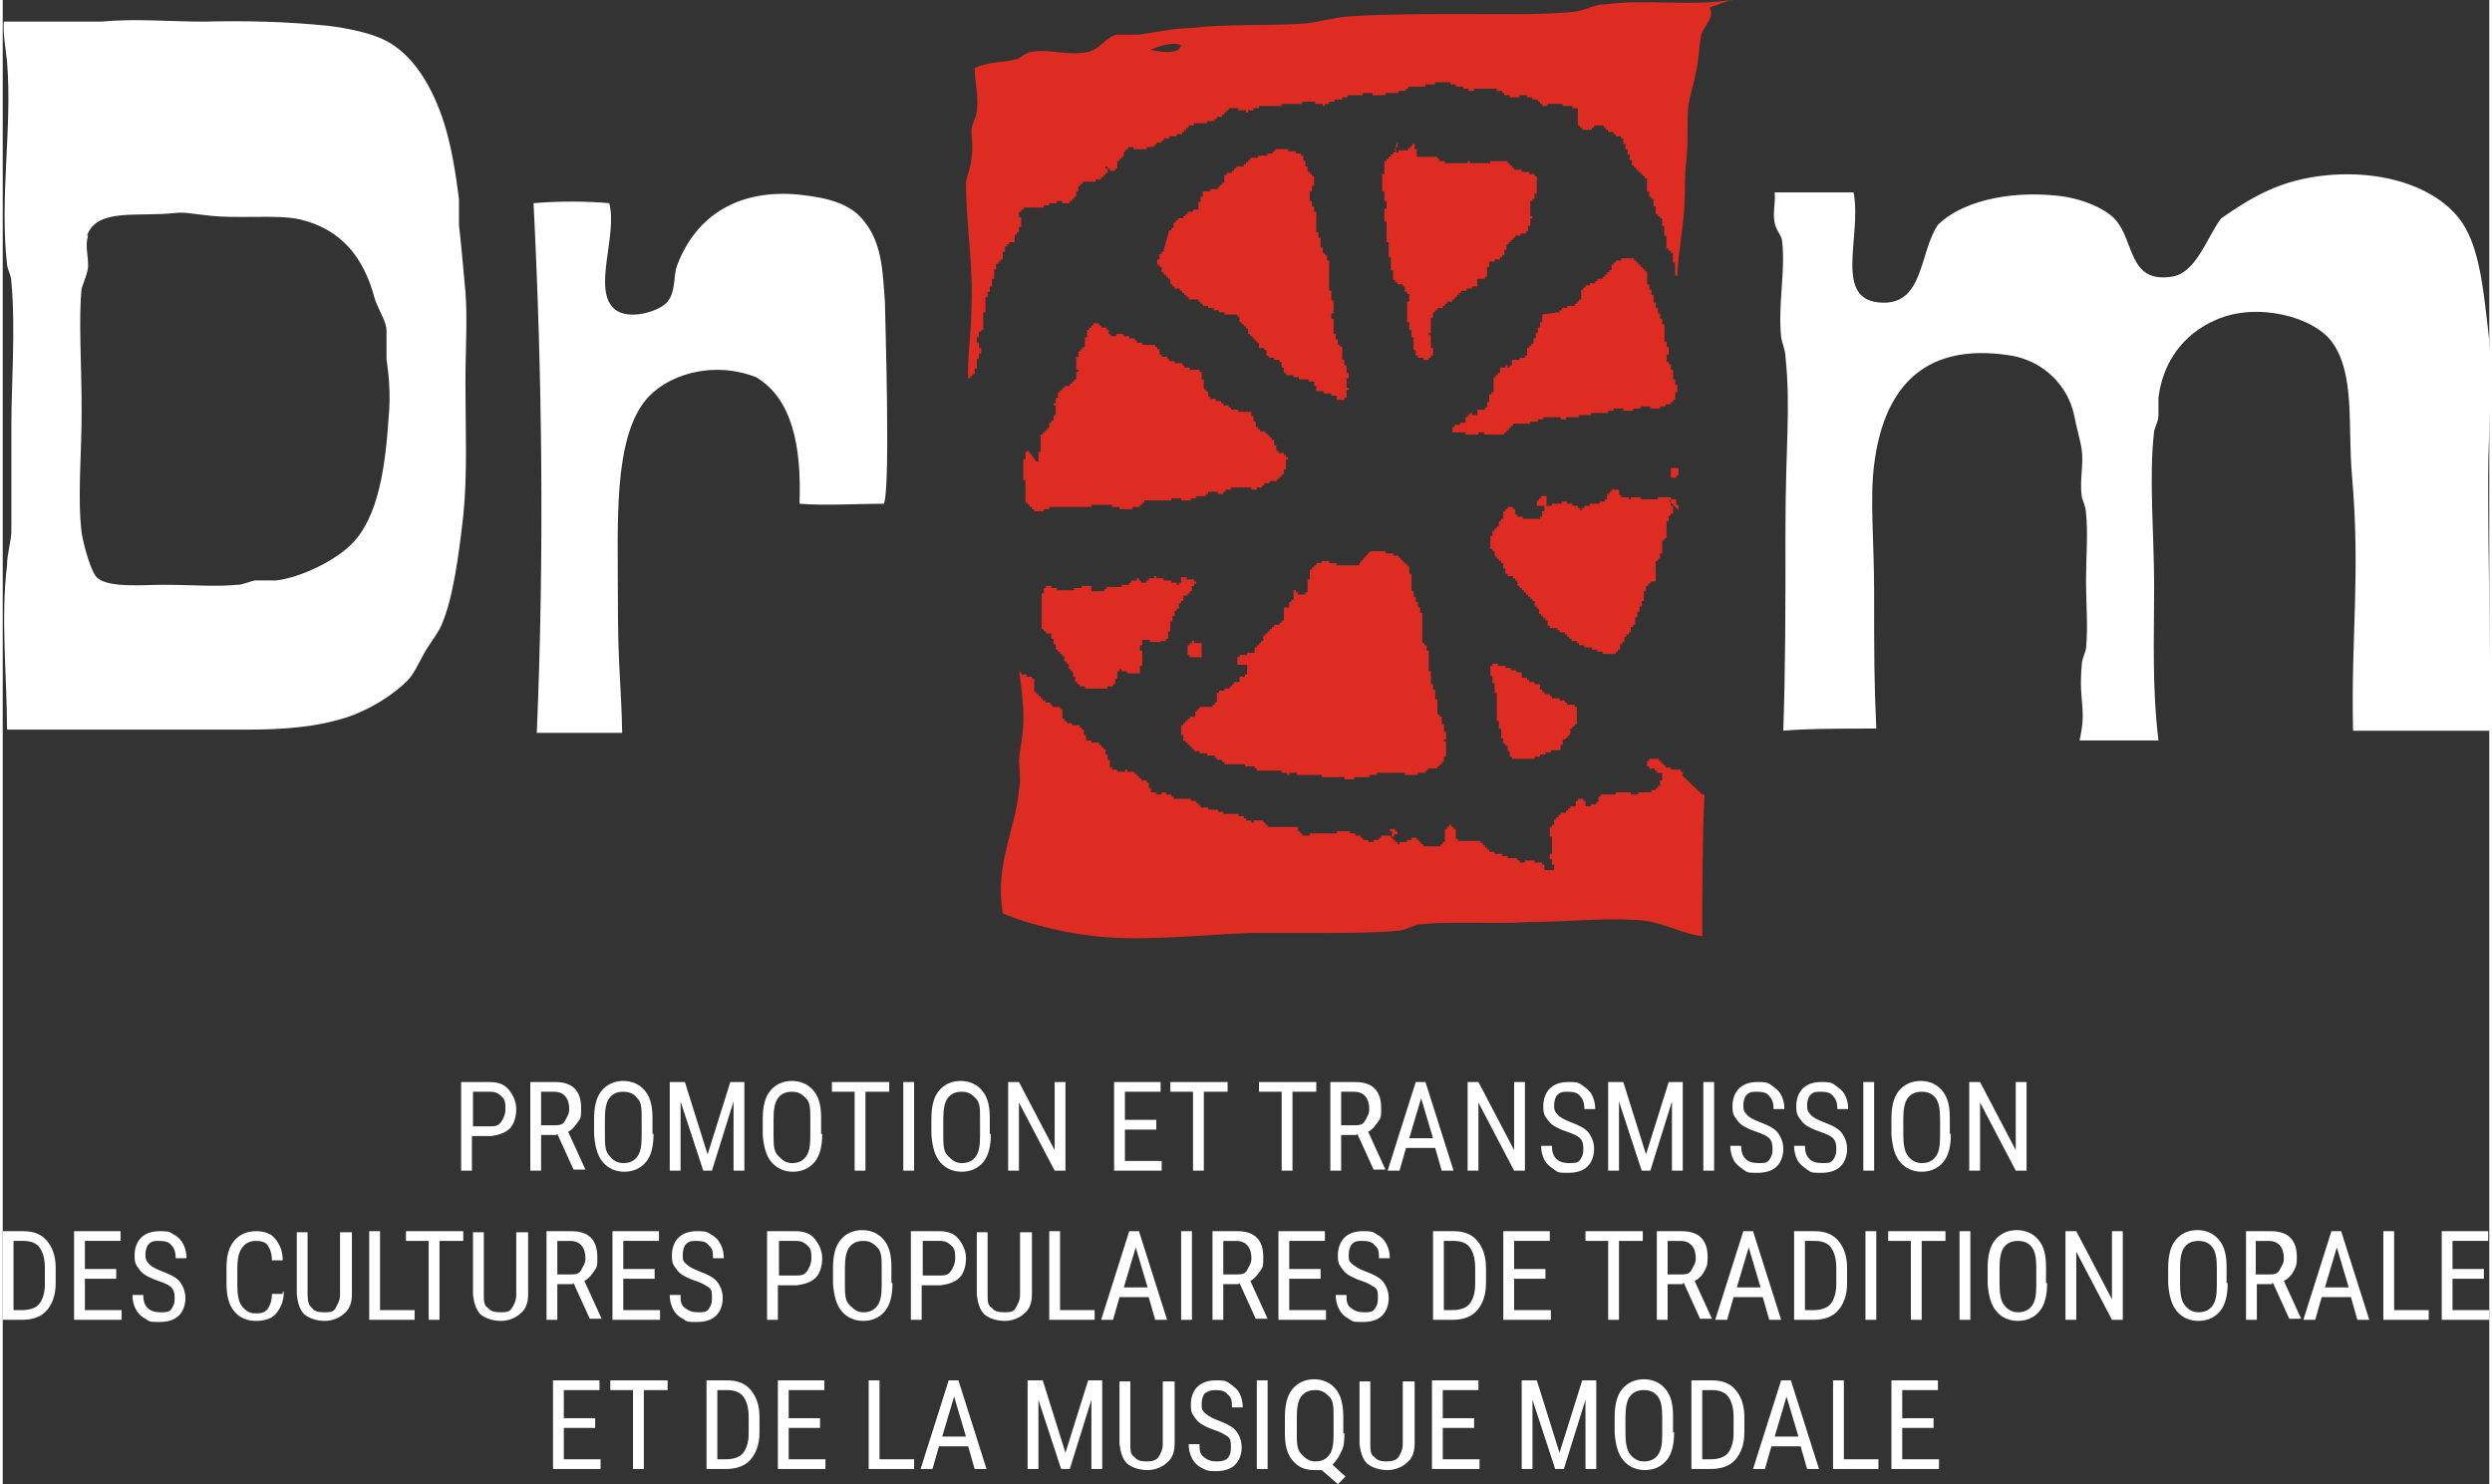
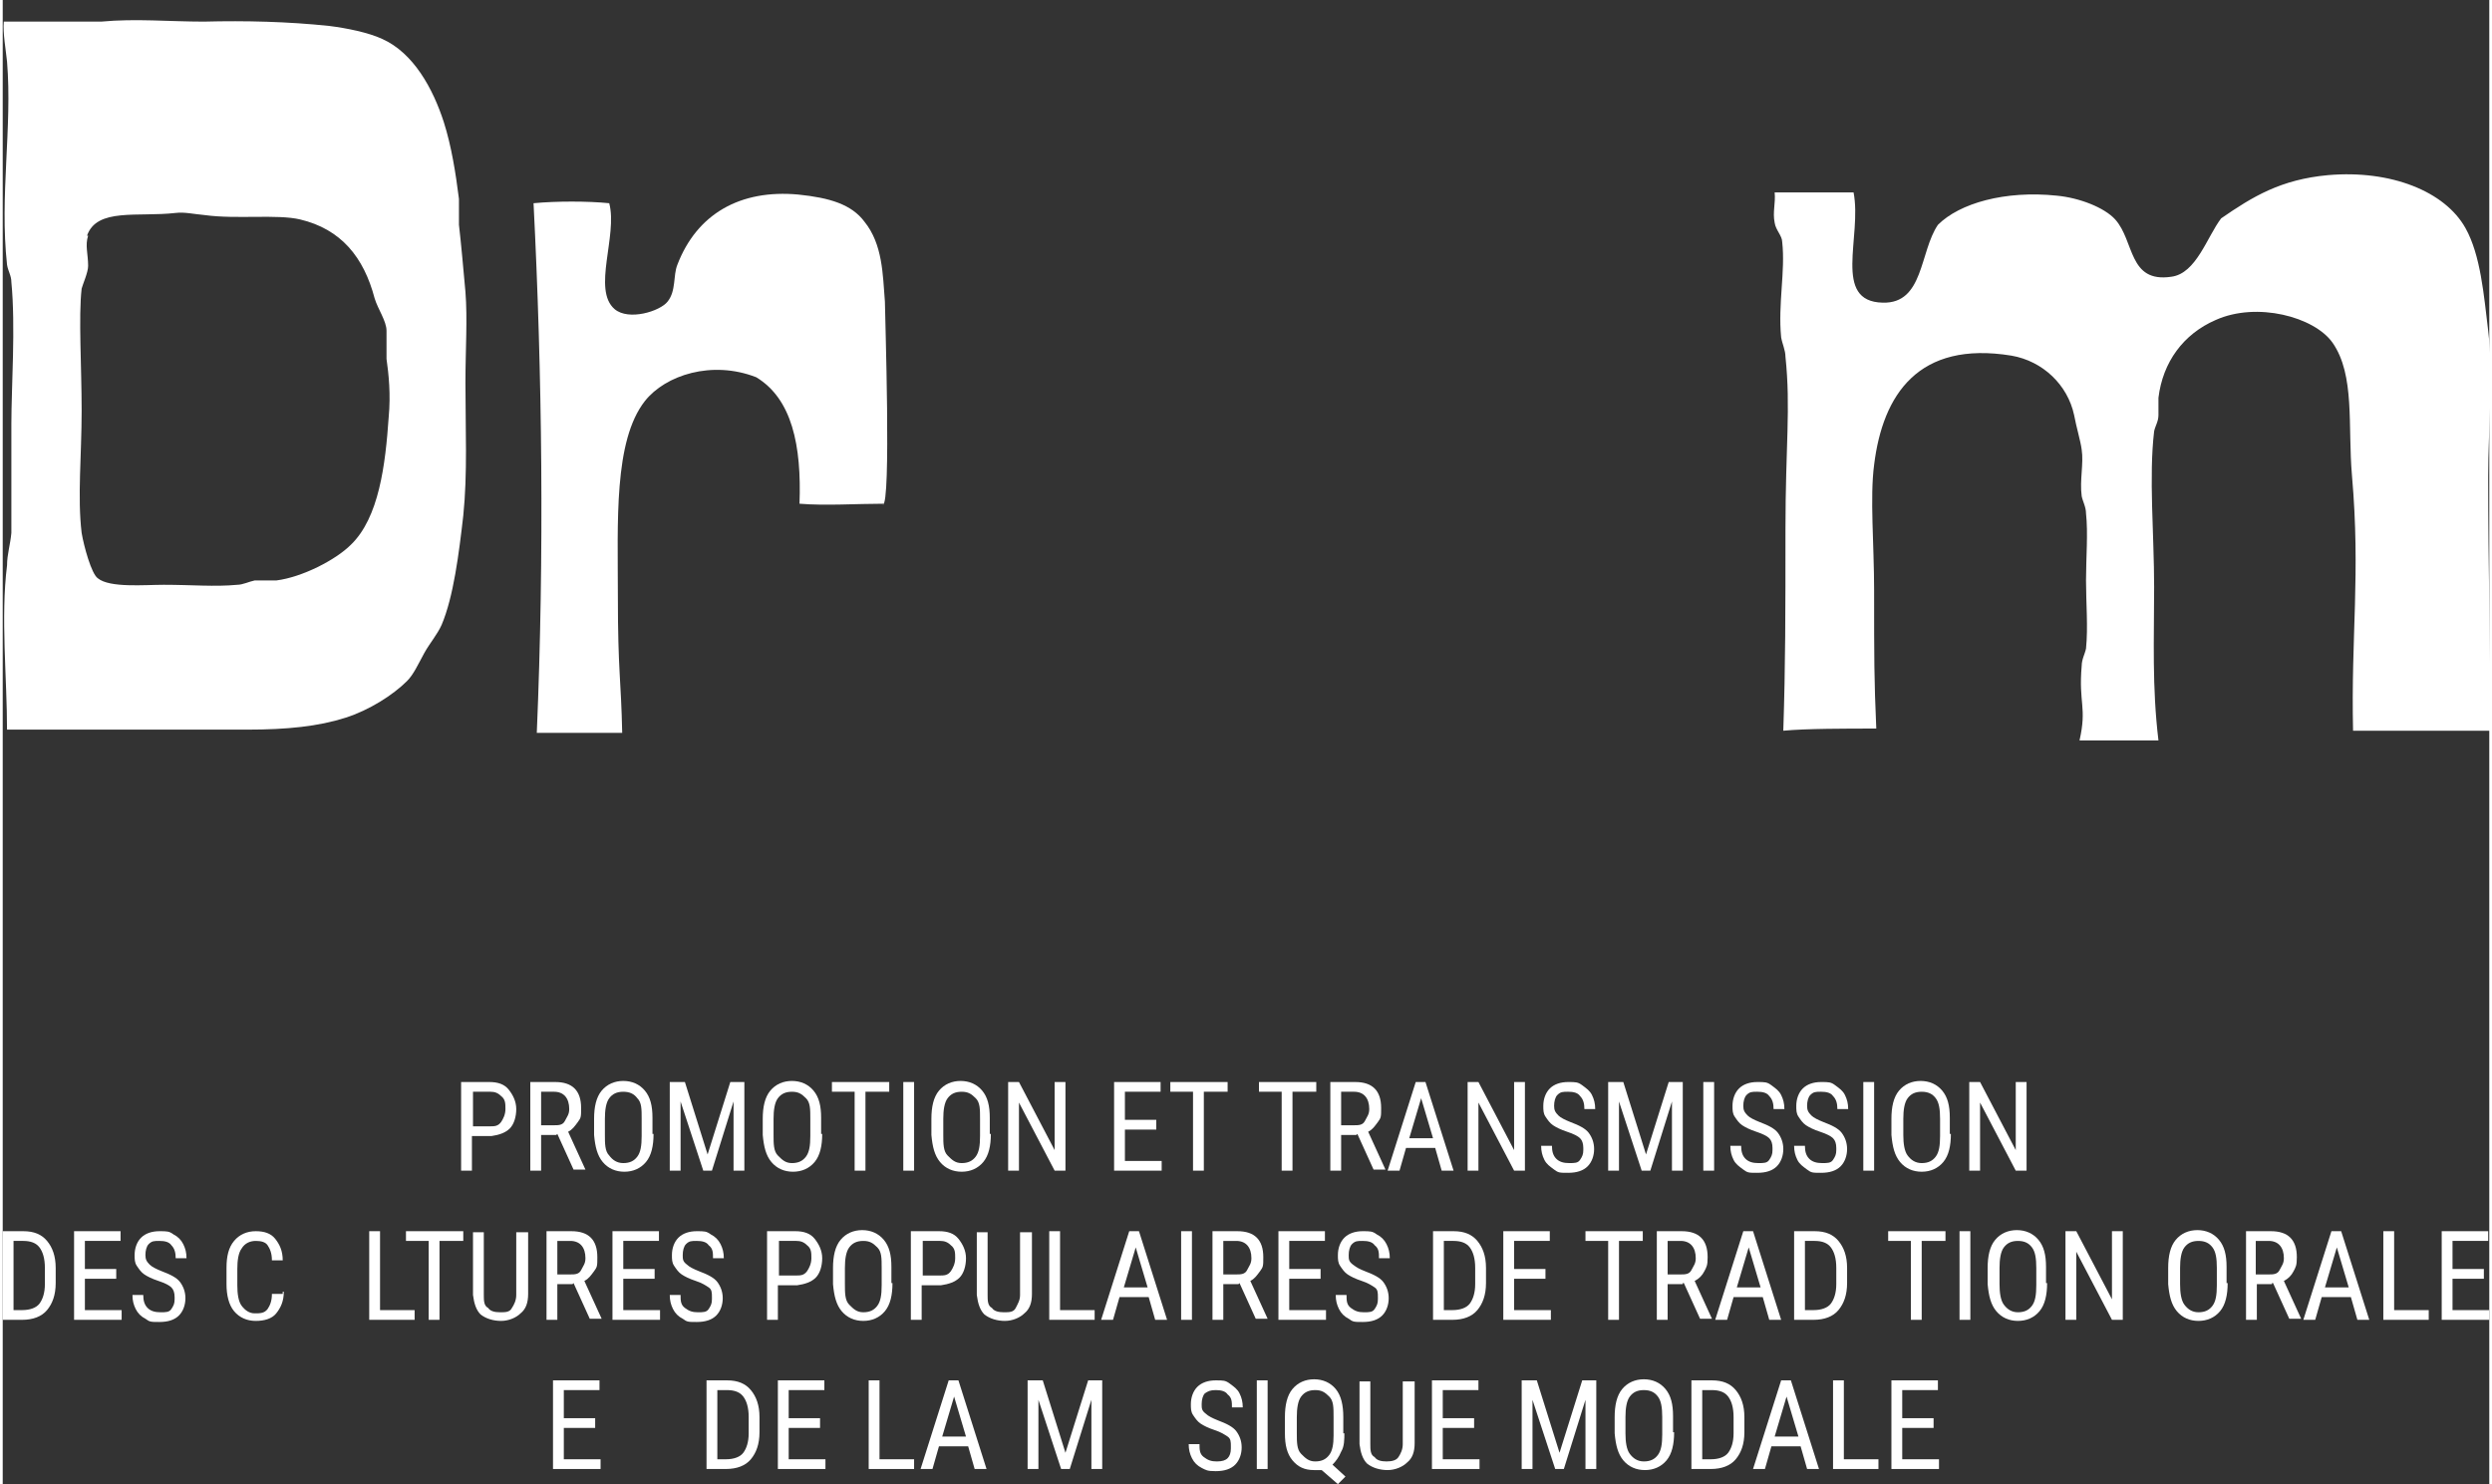
<svg xmlns="http://www.w3.org/2000/svg" id="baseline" width="230" height="137" version="1.2" viewBox="0 0 230 137.3">
  <rect x="0" y="0" width="230" height="137.3" fill="#333333" stroke="none" />
-   <path d="M142.4,29.1v.7h-.2v.5h-.2v.5h-.2v.5h-.2v.5h-.2v.2h-.2v.2h-.2v.7h-.2v.2h-.5v.2h-.7v.5h-.2v.2h-.2v-.2h-.2v.2h-.5v.5h-.2v.2h-.2v.2h-.2v1.4h-.2v.2h-.2v.7h-.2v.5h-.2v.2h-.7v.5h-.5v-.2h-.2v.2h-.2v.2h-.2v.5h-.5v.2h-.5v.2h-.2v.5h1.2v.2h1.2v-.2h.5v.2h1.9v-.2h.2v-.2h.2v-.2h.2v-.2h.2v-.2h1.6v-.2h.7v-.2h.5v-.2h1.6v.2h.5v-.2h1.2v-.2h1.1v-.2h1.6v-.2h.5v-.2h.9v.2h.9v-.2h.7v-.2h.9v.2h.9v-.2h.5v-.2h.5v-.2h.2v-.2h.2v-.7h.2v-.7h-.2v-.5h-.2v-.9h-.2v-.5h-.2v-.2h-.2v-.7h.2v-.7h-.2v-.5h-.2v-1.6h-.2v-.5h-.2v-.5h-.2v-.5h-.2v-.5h-.2v-.7h-.2v-.5h-.2v-.5h-.2v-1.2h-.2v-.2h-.2v-.2h-.2v-.2h-.2v-.2h-.2v-.2h-.2v-.2h-1.2v.2h-.5v.2h-.2v.2h-.2v.5h-.2v.2h-.2v.2h-.2v.2h-.2v.2h-.5v.2h-.2v.2h-.5v.2h-.4v.2h-.2v.2h-.2v.9h-.2v.2h-.2v.2h-.2v.2h-.7v.2h-.5v.2h-.2v.2h-.2l-1.4.2ZM125.5,52.1v.2h-2.1v-.2h-.7v-.2h-.7v.2h-.5v.2h-.2v.2h-.2v.2h-.2v.9h-.2v1.2h-.2v.2h-.7v-.2h-.2v-.2h-.2v.9h-.2v.2h-.2v.5h-.5v1.2h-.2v.2h-.2v.2h-.5v.2h-.2v.2h-.2v.2h-.2v.2h-.2v.2h-.2v.5h-.2v.2h-.2v.2h-.2v.2h-.2v.5h-.7v.2h-.7v.2h-.2v.7h.9v.9h-.2v.2h-.5v.5h-.5v.2h-.2v.2h-.2v.2h-.5v.2h-.5v.2h-.2v.9h-.2v.2h-.2v.2h-1.2v.2h-.2v.2h-.2v.5h-.5v.2h-.2v.2h-.2v.2h-.2v.2h-.2v.9h.2v.5h.2v.2h.2v.2h.2v.2h.2v.2h.2v.2h.5v.2h.7v.2h.7v.2h.2v.2h.5v.2h.2v.2h1.9v.2h.9v.2h.2v.2h2.3v.2h.5v.2h.2v-.2h.7v.2h2.3v.2h2.1v.2h.9v-.2h1.4v-.2h.7v-.2h2.6v.2h1.2v-.2h.7v-.2h.2v-.2h.9v-.2h.2v-.2h.2v-.2h.2v-.5h.2v-1.4h-.2v-.2h.2v-.7h-.2v-.7h-.2v-.7h-.2v-.2h-.2v-1.4h-.2v-.9h-.2v-.5h-.2v-1.2h-.2v-1.9h-.2v-.5h-.2v-.2h-.2v-2.8h-.2v-.5h-.2v-.5h-.2v-.5h-.2v-.5h-.2v-1.6h-.2v-.7h-.2v-.2h-.2v-.2h-.2v-.2h-.2v-.2h-.2v-.2h-.5v-.2h-.7v-.2h-1.4l-1,1.1ZM159.9.1S159.9,0,159.8,0c-3.5.6-7.8-.1-11.6.4-1,0-1.9.6-2.9.7-3.3.3-6.9.2-10.3.2s-6.9,0-10.3.2c-1.6.1-3,.6-4.6.7-3.5.2-7,0-10.2.4-1.7,0-3.2.4-4.8.6-.7,0-1.4,0-2.1,0-1,.3-1.6,1.4-2.6,1.6-1.8.4-3.6-.3-5.2,0-.6,0-1,.6-1.5.7-1.3.3-2.5.2-3.8.8,0,1.3.4,2.6.2,3.9,0,.6-.4,1.1-.5,1.8,0,.9.2,1.7,0,2.6,0,.8-.4,1.5-.5,2.3,0,3.9.7,7.8.5,11.6,0,2.4-.4,4.6-.3,6.7h0v-.2h.2v-.2h.2v-.2h.2v-.5h.2v-.9h.2v-.5h.2v-.5h-.2v-.5h-.2v-.5h.2v-.5h.2v-.2h.2v-1.6h.2v-1.4h.2v-.5h.2v-.5h.2v-.7h.2v-.9h.2v-.5h.2v-.2h.2v-.2h.2v-.7h.2v-.5h.2v-.2h.2v-.2h.5v-.7h.2v-.2h.2v-.5h.2v-.9h-.2v-.5h.2v-.2h.2v-.2h1.9v-.2h.5v-.2h.7v-.2h.5v.2h.7v-.2h.2v-.2h.2v-.2h.2v-.5h.2v-.5h.2v-.2h.2v-.2h1.2v-.2h.5v-.2h.2v-.2h.2v-.2h.2v-.4h-.2v-.2h.2v.2h.2v.2h.5v-.2h.2v-.7h.2v-.2h.2v-.2h.2v-.5h.2v-.2h.2v-.2h.5v.2h1.2v-.2h.7v-.2h.2v-.2h.5v-.2h.2v-.2h.5v-.2h.7v-.2h.5v-.2h.2v-.2h.2v-.2h.2v-.2h.5v-.2h1.2v-.2h.7v-.2h.2v-.2h.5v-.2h.2v-.2h.2v-.2h.2v-.2h.9v.2h.7v.2h.2v-.2h.5v-.2h.5v-.2h2.1v-.2h1.9v-.2h1.2v.2h.7v.2h.2v-.2h.4v-.2h.5v-.2h.7v-.2h.5v-.2h1.4v-.2h.9v.2h1.2v-.2h1.2v-.2h.7v-.2h.2v-.2h1.6v-.2h.9v-.2h1.4v.2h.5v.2h.7v.2h.5v.2h.5v-.2h2.1v.2h.5v.2h.2v.2h.5v.2h.9v-.2h.7v.2h.5v.2h.5v.2h.2v.2h.2v.2h.5v-.2h1.4v.2h.9v.2h.5v1.6h.2v.2h.2v.2h.9v-.2h.2v-.2h.9v.2h.2v.2h.2v.2h.5v.2h.2v.2h.5v.2h.2v.5h.2v.5h.2v.5h.2v.5h.2v.5h.2v.2h.2v.2h.2v.2h.2v.2h.2v.2h.2v.2h.2v1.2h.2v.5h.2v.2h.2v.7h.2v.7h.2v.2h.2v.2h.2v.7h.2v.9h.2v1.2h.2v.2h.2v.2h.2v.9h.2v1.2h.2v.7h0v-.7c.1-2.5.7-5,.7-7.5s.1-2.5.2-3.9c.1-1.4,0-2.8.1-4.1.1-1,.5-2.1.7-3.2.3-1.2.3-2.4.5-3.5.2-.9,1.3-1.6.8-2.6l1.9-.7ZM106.2,4.6c.6-.3,2.2-.8,2.8-.4-.2.9-2.1.6-2.8.4ZM145,67.9v-.5h.2v-.2h.2v-.2h.2v-1.6h-.2v-.2h-.7v-.2h-.2v-.2h-.5v-.2h-.7v-.2h-.2v-.2h-.5v-.2h-.2v-.2h-.2v-.5h-.5v-.2h-.5v-.2h-.2v-.2h-.5v-.5h-.5v-.2h-.5v-.2h-.5v-.2h-.7v-.2h-.5v.2h-.2v.9h.2v.7h.2v.9h.2v2.6h.2v.7h.2v.9h.2v.5h.2v.2h.2v.5h.2v.5h.2v.2h2.1v-.2h.5v-.2h.5v-.2h.5v-.2h.9v-.5h.2v-.5h.2l.5-.5ZM129,77.1v-.2h-.2v-.2h-.5v.2h.2v.5h.2v-.2h.3ZM155,47.2v-.5h-.2v-.5h-.5v-.2h-1.2v.2h-1.6v-.2h-.9v.2h-.2v-.2h-.7v-.2h-.2v-.5h-.7v.2h-.2v.2h-.2v.5h-.2v.2h-.5v.2h-.9v.2h-.5v.2h-.2v.2h-.2v-.2h-.2v-.2h-.5v-.2h-.5v-.2h-.5v.2h-.9v.2h-.5v-.9h-.5v.2h-.2v.2h-.2v.5h.7v.5h-.2v.5h-.2v.2h-1.6v-.2h-.5v-.2h-.2v-.5h-.2v-.2h-.5v.2h-.2v.2h-.2v.7h-.2v.2h-.2v.5h-.2v.2h-.2v.2h-.2v.5h-.2v1.2h.2v.2h.2v.5h.2v.2h.2v.2h.2v.2h.2v.5h.2v.5h.2v.2h.5v.2h.2v.2h.2v.5h.2v.2h.2v.2h.2v.2h.2v.2h.2v.2h.2v.2h.2v.2h.2v.5h.2v.2h.2v.5h.2v.2h.2v.2h.2v.2h.2v.5h.2v.2h.7v.2h.2v.2h.5v.2h.2v.2h.2v.2h.2v.2h.5v.2h.2v.2h.5v.2h.7v.2h.5v.2h.5v.2h1.2v-.2h.2v-.2h.2v-.5h.2v-.2h.2v-.5h.2v-.2h.2v-.2h.2v-.5h.2v-.2h.2v-.7h.2v-.5h.2v-.5h.2v-.5h.2v-.9h.2v-.5h.2v-.2h.2v-.2h.5v-1.9h.2v-.2h.2v-.5h.2v-1.2h.2v-.2h.2v-1.6h.2v-.5h.2v-.2h.2v-.7h-.2v-.5h-.2l.9.9ZM129,13.1v.5h-.2v.5h-.2v.2h-.2v.2h-.2v.2h-.2v.2h-.2v1.2h-.2v1.6h.2v.9h.2v.7h-.2v1.2h.2v1.9h.2v1.4h.2v1.2h.2v.9h.2v.2h.2v.2h.5v.2h.2v.5h.2v.2h.2v.7h-.2v1.9h.2v.7h.2v.7h.2v1.2h.2v.5h.2v.2h.5v.2h.5v-.2h.2v-.2h.2v-.7h-.2v-1.2h-.2v-.2h.2v-1.4h.2v-.5h.2v-.2h.2v-.2h.5v-.2h.2v-.2h.2v-.2h.5v-.2h.2v-.2h.2v-.2h.2v-.2h.2v-.2h.5v-.2h.5v-.2h.5v-.7h.7v-.2h.2v-.9h.2v-.5h.5v-.2h.5v-.2h.2v-.2h.2v-.5h.2v-.5h.2v-.2h.2v-.2h.2v-.2h.2v-.2h.5v-.2h.5v-.2h.2v-.5h.2v-.7h.2v-.2h-.2v-1.4h.2v-.2h.2v-.5h.2v-1.6h-.2v-.2h-.5v-.2h-.7v-.2h-.7v-.2h-.2v-.2h-.2v-.2h-.2v-.2h-1.6v.2h-1.9v-.2h-.2v.2h-2.1v-.2h-.5v-.2h-.2v-.2h-1.9v-.7h-.2v-.5h-.2v.2h-.2v.2h-.2v.2h-.9v.2h-.2v-.2h-.2l.3-.8ZM107.1,59.5v-.2h.5v-.2h.2v-.7h.2v-.9h.2v-.5h.2v-.5h.2v-.2h.2v-.5h.2v-.2h.2v-.5h.4v-.2h.2v-.2h.2v-.5h.2v-.2h.2v-.2h-.2v-.2h-.7v-.2h-.5v.5h-.2v.2h-.2v-.2h-.5v-.2h-.7v-.2h-.7v-.2h-.2v.2h-.5v.2h-.2v.2h-.5v-.2h-.2v-.2h-.2v.2h-.5v.2h-.2v.2h-.7v.2h-1.4v.2h-.2v.2h-1.2v-.5h-.9v.2h-.7v.2h-1.6v-.2h-.5v-.2h-.5v.2h-.2v.5h-.2v3.3h.2v.2h.2v.2h.5v.5h.2v.5h.2v.5h.2v.2h.2v.2h.2v.2h.2v.5h.2v.2h.2v.5h.2v.2h.2v.5h.2v.5h.2v.2h.2v.2h.5v.2h2.1v-.2h.5v-.2h.2v-.5h.2v-.7h.2v-.2h.2v.2h.5v.2h1.2v-.7h.2v-1.4h-.2v-.5h.2v-.5h.7v.2h1ZM154.3,44.2h.5v-.2h.2v-.7h-.7v.9ZM155.4,71.6v-.2h-.2v-.2h-.9v-.2h-.5v-.2h-.2v-.2h-.2v-.2h-.2v-.2h-.9v.2h-.2v.5h.2v.2h.5v.2h.2v.2h.5v.7h-.2v.5h-.2v.2h-.2v.2h-.4v.2h-1.2v.2h-.7v-.2h-1.4v.2h-1.4v.2h-.2v.5h-.2v.2h-.5v.2h-.5v-.5h-.2v-.2h-.5v.2h-.2v.5h-.5v.2h-.2v.2h-.2v.2h-.5v.2h-.2v.2h-.2v.2h-.2v.5h-.2v.2h-.2v.9h.2v1.6h-.2v.5h.2v.5h.2v.5h-.9v-.5h-.2v-.2h-.7v-.2h-.9v.2h-.5v-.2h-.2v-.2h-.9v-.2h-.5v-.2h-.7v-.2h-.5v-.2h-.2v-.2h-.2v-.2h-.2v-.2h-.2v-.2h-2.1v-.2h-.2v-.9h-.2v-.2h-.2v-.2h-.2v.2h-.2v.2h-.2v1.2h-.2v.2h-.2v.2h-1.6v-.2h-.2v-.2h-.2v-.2h-.2v-.2h-.5v.2h-.4v.2h-.7v.2h-.2v-.2h-.2v-.2h-.2v-.2h-.2v-.2h-.9v.2h-.2v.2h-.5v.2h-.5v-.2h-.5v-.2h-.2v-.2h-.5v-.2h-.5v-.2h-1.2v.2h-2.5v.2h-.7v-.2h-.2v-.2h-.2v-.4h-2.8v-.2h-.2v-.2h-.2v-.2h-.9v.2h-.2v-.2h-.5v-.2h-.2v-.2h-.5v-.2h-1.4v-.2h-.5v-.2h-.9v-.2h-.7v-.2h-.2v-.2h-.2v-.2h-.5v-.2h-1.6v-.2h-.2v-.2h-.5v-.2h-.4v.2h-.5v-.2h-.5v-.4h-.2v-.5h-.2v-.2h-.5v-.2h-.2v-.2h-.2v-.2h-.2v-.2h-.7v-.2h-.2v.2h-.7v-.2h-.5v-.2h-.2v-.7h-.2v-.5h-.2v-.5h-.2v-.2h-.2v-.2h-.2v-.2h-.7v-.2h-.5v-.5h-.2v-.5h-.2v-.2h-.2v-.2h-.7v-.2h-.5v-.2h-.2v-.2h-.2v-.9h-.2v-.2h-.7v-.2h-.2v-.2h-.5v-.2h-.2v-.2h-.2v-.2h-.2v-.2h-.2v-.2h-.2v-1.2h-.2v-.2h-.5v-.2h-.5v-.2h-.2v-.2h0c.2,1.4.4,2.9.4,4.5s-.3,2.5-.4,3.8c0,.9.2,1.8,0,2.7-.3,3.7-2.3,7-1.5,11.5,2.6,1.1,6.5,2,9.6,2.2,4,.3,8.7-.2,13.3-.4,2.2,0,4.6,0,6.8,0,2.3,0,4.8,0,6.8-.2.7,0,1.4-.5,2.1-.6,3.1-.3,6.6,0,9.9-.2,3.4,0,6.9-.4,9.9-.2,2.4,0,4.3,1.3,6.3,1.5,0-4.4,0-8.8.2-13.1h-.2l-1.9-1.8ZM110.9,60.9v-1.4h-.7v-.2h-.2v.2h-.2v.2h-.2v.9h.2v.2h1.2-.1ZM107.4,23.1v.2h-.2v.2h-.2v.5h-.2v.5h.2v.2h.2v.5h.2v.2h.2v.2h.2v.2h.2v.5h.2v.2h.2v.2h.5v.2h.2v.2h.2v.2h.2v.2h.2v.2h.9v.2h.2v.2h.2v.2h.5v.2h.5v.2h.5v.2h.5v.2h1.2v.2h.2v.5h.2v.2h.2v.2h.2v.2h.2v.5h.2v.2h.2v.2h.2v.2h.2v.2h.2v.5h.5v.2h.2v.5h.2v.2h.5v.2h.5v.2h.2v.5h.2v.5h.2v.2h.7v.2h.5v.2h.9v.2h.5v.4h.2v.5h.7v.2h.7v.2h.5v.4h.7v-.2h.2v-.7h.2v-.2h-.2v-.9h.2v-.5h-.2v-.7h-.2v-.5h-.2v-1.2h-.2v-.2h-.2v-.5h-.2v-.5h-.2v-1.4h-.2v-.5h.2v-1.2h-.2v-.9h-.2v-2.8h-.2v-.5h-.2v-.2h-.2v-.5h-.2v-.9h-.2v-.5h-.2v-1.9h-.2v-.5h-.2v-.5h-.2v-.9h.2v-.5h.2v-.9h-.2v-.2h-.2v-.2h-.2v-.5h-.2v-.5h-.2v-.5h-.2v-.2h-.5v-.2h-.7v-.2h-1.2v.2h-.2v.2h-.5v.2h-.9v.2h-.7v.2h-.2v.2h-.2v.2h-.2v.2h-.7v.2h-.2v.2h-.2v.2h-.5v.2h-.2v.7h-.2v.2h-.2v.2h-.2v.2h-.7v.2h-.7v.5h-.2v.5h-.2v.7h-.5v.2h-.5v.2h-.2v.2h-.2v.2h-.5v.2h-.2v.2h-.2v.5h-.2v.2h-.2l-.5,1.8ZM94.8,41.6v.2h-.2v.7h-.2v1.9h.2v2.1h.2v.2h.2v.2h.2v.2h.2v.2h.9v-.2h.5v-.2h3.9v-.2h1.9v.2h.7v.2h1.2v-.2h.7v-.2h.2v-.2h.2v-.2h2.5v-.2h.9v.2h.9v-.2h.5v-.2h.9v-.2h.2v-.2h.9v.2h.5v-.2h.2v-.2h.5v-.2h1.9v.2h.5v-.2h.5v-.2h.2v-.2h.5v-.2h.7v-.2h.2v-.2h.2v-.2h.2v-.5h.2v-.9h.2v-.2h-.2v-.2h-.2v-.2h-.5v-.2h-.2v-.5h-.2v-.5h-.2v-.2h-.2v-.2h-.2v-.2h-.2v-.2h-.5v-.2h-.2v-.2h-.2v-.5h-.2v-.5h-.2v-.4h-1.2v-.2h-.7v-.2h-.2v-.2h-.5v-.2h-.2v-.2h-.5v-.2h-.5v-.2h-.2v-.5h-.2v-.2h-.2v-.9h-.2v-.7h-.2v-.2h-.9v-.2h-.5v-.2h-.2v-.2h-.7v-.2h-.5v-.2h-.2v-.2h-.5v-.2h-.2v-.5h-.2v-.2h-.2v-.2h-1.2v-.2h-.5v-.2h-.2v-.2h-.5v-.2h-.5v-.2h-.7v.2h-.5v-.2h-.2v-.4h-.2v-.2h-.5v-.2h-.2v-.2h-.5v.2h-.2v.2h-.2v.2h-.2v.7h-.2v.9h-.2v.2h-.2v.2h-.2v.5h-.2v1.2h.2v.2h-.2v.7h-.2v.2h-.2v.2h-.2v.2h-.5v.2h-.2v.2h-.2v.2h-.2v.5h-.2v.5h-.2v.2h.2v.9h-.2v.5h-.2v.2h-.2v.5h-.2v.2h-.2v.2h-.2v.2h-.2v1.6h-.2v.9h-.2l-.8-1.1Z" fill="#df2c22" fill-rule="evenodd" />
  <path d="M.4,67.6c0-4.9-.6-10.5,0-15.3,0-1,.3-1.9.4-3v-10.1c0-3.4.4-9,0-13.1,0-.6-.3-1-.4-1.6-.7-6.4.5-12.7,0-18.8C.3,4.7,0,3,.1,2h4.7c1.5,0,2.8,0,4.3,0,3.2-.3,6.3,0,9.5,0,3.9-.1,7.8,0,11.6.4,1.6.2,3.6.6,4.9,1.2,2.9,1.3,4.7,4.6,5.7,7.7.7,2.2,1.1,4.7,1.4,7.1v2.4c.2,1.7.4,4,.6,6.2.2,2.5,0,5.4,0,8.4,0,4.3.2,8.4-.2,12.3-.4,3.5-.9,7.5-2,10.1-.4.9-1.1,1.7-1.6,2.6-.6,1.1-1,2-1.6,2.6-1.3,1.3-3.5,2.7-5.7,3.4-2.5.8-5.4,1.1-9.1,1.1H.4ZM7.9,21.8c-.3.9,0,1.7,0,2.8,0,.6-.5,1.7-.6,2.1-.3,2.6,0,7.2,0,11.3s-.4,8,0,11.3c.2,1.2.9,3.8,1.5,4.2,1.1.9,4.3.6,6.1.6,2.6,0,4.7.2,6.8,0,.5,0,1.1-.3,1.6-.4h2c2.4-.3,5.5-1.9,6.9-3.3,2.6-2.5,3.2-7.4,3.5-11.8.2-2.1,0-4-.2-5.4,0-.9,0-1.8,0-2.6,0-.9-.8-2-1.1-3-1-3.8-3.1-6.4-6.9-7.3-2.1-.5-5.9,0-8.8-.4-1.1-.1-1.9-.3-2.7-.2-3.5.4-7.3-.5-8.2,2.1h0Z" fill="#fff" fill-rule="evenodd" />
  <path d="M230,67.6h-12.6c-.2-8.8.7-14.4-.1-23.6-.4-4.6.3-9.3-1.8-12.3-1.7-2.4-7-3.8-10.8-2.1-3,1.3-4.9,3.9-5.3,7.2v1.6c0,.6-.3,1-.4,1.5-.5,4.2,0,9.5,0,14.4s-.2,9.2.4,14.2h-7.3c.7-3.1-.1-3.4.2-6.9,0-.6.3-1.1.4-1.6.2-2,0-4.2,0-6.3s.2-4.4,0-6.2c0-.6-.3-1.1-.4-1.6-.2-1.5.2-3,0-4.3-.1-.8-.5-2.1-.7-3.2-.6-2.8-2.9-5-5.8-5.5-8.6-1.4-11.9,3.6-12.7,10.1-.4,3,0,7.4,0,11.6,0,6.4,0,8.2.2,12.8-2.8,0-6.5,0-8.6.2.2-6.2.2-10.8.2-18.6s.5-11.2,0-16c0-.6-.3-1.2-.4-1.8-.3-3.1.4-6.1.1-8.8,0-.6-.6-1.1-.7-1.8-.2-1,.1-1.8,0-2.8h7.3c.8,4.1-2,10.1,2.7,10.2,3.8.1,3.4-4.7,5.1-7.2,2-2,6.2-3.2,11-2.7,2.1.2,4.4,1.1,5.4,2.2,1.8,2,1.2,5.9,5.2,5.3,2.3-.3,3.3-3.7,4.6-5.4,2.9-2,5.5-3.6,9.9-4,5.8-.5,10.8,1.5,12.7,4.9,1.4,2.5,1.7,6.2,2.1,9.5.5,4.2,0,8.9,0,13.5,0,8.7.2,14.7.2,23.3v.2Z" fill="#fff" fill-rule="evenodd" />
  <path d="M81.5,46.6c-2.5,0-5.4.2-7.8,0,.2-5.4-.7-9.7-4-11.7-4.1-1.6-8.4-.2-10.3,2.2-2.9,3.7-2.5,11.2-2.5,18.1s.3,7.7.4,12.6h-7.9c.7-16.4.5-33.2-.3-49,2.1-.2,5-.2,7,0,.8,3-1.6,8,.5,9.8,1.3,1.1,4.2.2,4.9-.7.8-1,.5-2.4.9-3.4,1.8-4.7,5.8-7,11.2-6.5,2.9.3,4.9.9,6.1,2.5,1.7,2.1,1.7,4.9,1.9,7.4,0,1.1.6,18.9-.2,18.8h0Z" fill="#fff" fill-rule="evenodd" />
  <g>
    <path d="M43.4,105.1v3.2h-1v-8.2h2.6c.8,0,1.4.2,1.8.7.4.5.7,1.1.7,1.8s-.2,1.4-.6,1.8c-.4.4-1,.6-1.7.7h-1.8ZM43.4,104.2h1.6c.5,0,.8,0,1.1-.4.2-.3.4-.7.4-1.2s0-.9-.4-1.2c-.3-.3-.6-.4-1-.4h-1.6v3.2h0Z" fill="#fff" />
    <path d="M51.2,105h-1.4v3.3h-1v-8.2h2.3c.8,0,1.4.2,1.8.6s.6,1,.6,1.8,0,.9-.3,1.3-.5.7-.9.9l1.6,3.5h-1.1l-1.5-3.3h0ZM49.8,104.1h1.2c.4,0,.8,0,1-.4s.4-.6.4-1.1c0-1-.5-1.6-1.4-1.6h-1.2v3.1Z" fill="#fff" />
    <path d="M60.2,104.9c0,1.1-.2,2-.7,2.6s-1.2.9-2,.9-1.5-.3-2-.9-.7-1.4-.8-2.5v-1.5c0-1.1.2-2,.7-2.6s1.2-.9,2-.9,1.5.3,2,.9.7,1.4.7,2.5v1.5h0ZM59.1,103.5c0-.9,0-1.5-.4-1.9-.3-.4-.7-.6-1.3-.6s-1,.2-1.3.6-.4,1.1-.4,1.9v1.5c0,.8,0,1.5.4,1.9.3.4.7.7,1.3.7s1-.2,1.3-.6.4-1,.4-1.9v-1.5h0Z" fill="#fff" />
    <path d="M63.1,100.1l2.1,6.7,2.1-6.7h1.3v8.2h-1v-6.4l-2,6.4h-.8l-2.1-6.4v6.4h-1v-8.2h1.4Z" fill="#fff" />
    <path d="M75.8,104.9c0,1.1-.2,2-.7,2.6s-1.2.9-2,.9-1.5-.3-2-.9-.7-1.4-.8-2.5v-1.5c0-1.1.2-2,.7-2.6s1.2-.9,2-.9,1.5.3,2,.9.7,1.4.7,2.5v1.5h.1ZM74.7,103.5c0-.9,0-1.5-.4-1.9s-.7-.6-1.3-.6-1,.2-1.3.6-.4,1.1-.4,1.9v1.5c0,.8,0,1.5.4,1.9s.7.7,1.3.7,1-.2,1.3-.6.4-1,.4-1.9v-1.5h0Z" fill="#fff" />
    <path d="M82,101h-2.2v7.3h-1v-7.3h-2.1v-.9h5.3s0,.9,0,.9Z" fill="#fff" />
    <path d="M84.3,108.3h-1v-8.2h1v8.2Z" fill="#fff" />
    <path d="M91.4,104.9c0,1.1-.2,2-.7,2.6s-1.2.9-2,.9-1.5-.3-2-.9-.7-1.4-.8-2.5v-1.5c0-1.1.2-2,.7-2.6s1.2-.9,2-.9,1.5.3,2,.9.7,1.4.7,2.5v1.5h.1ZM90.4,103.5c0-.9,0-1.5-.4-1.9s-.7-.6-1.3-.6-1,.2-1.3.6-.4,1.1-.4,1.9v1.5c0,.8,0,1.5.4,1.9s.7.7,1.3.7,1-.2,1.3-.6.4-1,.4-1.9v-1.5h0Z" fill="#fff" />
    <path d="M98.3,108.3h-1l-3.3-6.3v6.3h-1v-8.2h1l3.3,6.3v-6.3h1v8.2Z" fill="#fff" />
    <path d="M106.7,104.5h-2.9v2.9h3.4v.9h-4.4v-8.2h4.3v.9h-3.3v2.6h2.9s0,.9,0,.9Z" fill="#fff" />
    <path d="M113.3,101h-2.2v7.3h-1v-7.3h-2.1v-.9h5.3s0,.9,0,.9Z" fill="#fff" />
    <path d="M121.5,101h-2.2v7.3h-1v-7.3h-2.1v-.9h5.3s0,.9,0,.9Z" fill="#fff" />
    <path d="M125.2,105h-1.4v3.3h-1v-8.2h2.3c.8,0,1.4.2,1.8.6s.6,1,.6,1.8,0,.9-.3,1.3-.5.7-.9.9l1.6,3.5h-1.1l-1.5-3.3h0ZM123.8,104.1h1.2c.4,0,.8,0,1-.4s.4-.6.4-1.1c0-1-.5-1.6-1.4-1.6h-1.2v3.1Z" fill="#fff" />
    <path d="M132.6,106.2h-2.8l-.6,2.1h-1.1l2.6-8.2h.9l2.6,8.2h-1.1l-.6-2.1h.1ZM130.1,105.3h2.2l-1.1-3.7-1.1,3.7h0Z" fill="#fff" />
    <path d="M140.8,108.3h-1l-3.3-6.3v6.3h-1v-8.2h1l3.3,6.3v-6.3h1v8.2Z" fill="#fff" />
    <path d="M146.2,106.2c0-.4-.1-.7-.3-.9s-.6-.4-1.2-.6c-.6-.2-1-.4-1.3-.6s-.5-.5-.7-.8-.2-.6-.2-1c0-.6.2-1.2.6-1.6s1-.6,1.7-.6.9,0,1.3.3.7.5.9.9.3.8.3,1.3h-1c0-.5-.1-.9-.4-1.2-.2-.3-.6-.4-1.1-.4s-.7,0-1,.3c-.2.2-.3.6-.3,1s.1.6.4.9c.2.2.6.4,1.1.6.8.3,1.4.6,1.7,1s.5.9.5,1.5-.2,1.2-.6,1.6c-.4.4-1,.6-1.8.6s-.9,0-1.3-.3-.7-.5-.9-.9-.3-.8-.3-1.3h1c0,.5.1.9.4,1.2s.7.4,1.2.4.8,0,1-.3.3-.5.3-.9v-.2Z" fill="#fff" />
    <path d="M149.9,100.1l2.1,6.7,2.1-6.7h1.3v8.2h-1v-6.4l-2,6.4h-.8l-2.1-6.4v6.4h-1v-8.2h1.4Z" fill="#fff" />
    <path d="M158.3,108.3h-1v-8.2h1v8.2Z" fill="#fff" />
    <path d="M163.7,106.2c0-.4-.1-.7-.3-.9s-.6-.4-1.2-.6c-.6-.2-1-.4-1.3-.6s-.5-.5-.7-.8-.2-.6-.2-1c0-.6.2-1.2.6-1.6s1-.6,1.7-.6.9,0,1.3.3.7.5.9.9.3.8.3,1.3h-1c0-.5-.1-.9-.4-1.2-.2-.3-.6-.4-1.1-.4s-.7,0-1,.3c-.2.2-.3.6-.3,1s.1.6.4.9c.2.2.6.4,1.1.6.8.3,1.4.6,1.7,1s.5.9.5,1.5-.2,1.2-.6,1.6c-.4.4-1,.6-1.8.6s-.9,0-1.3-.3-.7-.5-.9-.9-.3-.8-.3-1.3h1c0,.5.1.9.4,1.2s.7.4,1.2.4.8,0,1-.3.3-.5.3-.9v-.2Z" fill="#fff" />
    <path d="M169.6,106.2c0-.4-.1-.7-.3-.9s-.6-.4-1.2-.6c-.6-.2-1-.4-1.3-.6s-.5-.5-.7-.8-.2-.6-.2-1c0-.6.2-1.2.6-1.6s1-.6,1.7-.6.9,0,1.3.3.7.5.9.9.3.8.3,1.3h-1c0-.5-.1-.9-.4-1.2-.2-.3-.6-.4-1.1-.4s-.7,0-1,.3c-.2.2-.3.6-.3,1s.1.6.4.9c.2.2.6.4,1.1.6.8.3,1.4.6,1.7,1s.5.9.5,1.5-.2,1.2-.6,1.6c-.4.4-1,.6-1.8.6s-.9,0-1.3-.3-.7-.5-.9-.9-.3-.8-.3-1.3h1c0,.5.1.9.4,1.2s.7.4,1.2.4.8,0,1-.3.3-.5.3-.9v-.2Z" fill="#fff" />
    <path d="M173.1,108.3h-1v-8.2h1v8.2Z" fill="#fff" />
    <path d="M180.2,104.9c0,1.1-.2,2-.7,2.6s-1.2.9-2,.9-1.5-.3-2-.9-.7-1.4-.8-2.5v-1.5c0-1.1.2-2,.7-2.6s1.2-.9,2-.9,1.5.3,2,.9.7,1.4.7,2.5v1.5h.1ZM179.2,103.5c0-.9-.1-1.5-.4-1.9-.3-.4-.7-.6-1.3-.6s-1,.2-1.3.6-.4,1.1-.4,1.9v1.5c0,.8.1,1.5.4,1.9.3.4.7.7,1.3.7s1-.2,1.3-.6.4-1,.4-1.9v-1.5h0Z" fill="#fff" />
    <path d="M187.2,108.3h-1l-3.3-6.3v6.3h-1v-8.2h1l3.3,6.3v-6.3h1v8.2Z" fill="#fff" />
    <path d="M0,122.1v-8.2h1.9c1,0,1.7.3,2.2.9s.8,1.4.8,2.5v1.4c0,1.1-.3,1.9-.8,2.5s-1.3.9-2.3.9c0,0-1.8,0-1.8,0ZM1,114.8v6.4h.8c.7,0,1.3-.2,1.6-.6.3-.4.5-1,.5-1.8v-1.5c0-.9-.2-1.5-.5-1.9s-.8-.6-1.5-.6h-.9Z" fill="#fff" />
    <path d="M10.5,118.3h-2.9v2.9h3.4v.9h-4.4v-8.2h4.3v.9h-3.3v2.6h2.9s0,.9,0,.9Z" fill="#fff" />
    <path d="M15.9,120c0-.4-.1-.7-.3-.9s-.6-.4-1.2-.6c-.6-.2-1-.4-1.3-.6s-.5-.5-.7-.8-.2-.6-.2-1c0-.6.2-1.2.6-1.6s1-.6,1.7-.6.9,0,1.3.3c.4.2.7.5.9.9s.3.8.3,1.3h-1c0-.5-.1-.9-.4-1.2-.2-.3-.6-.4-1.1-.4s-.7,0-1,.3c-.2.2-.3.6-.3,1s.1.6.4.9c.2.2.6.4,1.1.6.8.3,1.4.6,1.7,1s.5.9.5,1.5-.2,1.2-.6,1.6-1,.6-1.8.6-.9,0-1.3-.3c-.4-.2-.7-.5-.9-.9s-.3-.8-.3-1.3h1c0,.5.1.9.4,1.2s.7.4,1.2.4.8,0,1-.3.3-.5.3-.9v-.2Z" fill="#fff" />
    <path d="M26,119.5c0,.9-.3,1.5-.7,2-.4.5-1.1.7-1.9.7s-1.5-.3-2-.9-.7-1.5-.7-2.5v-1.5c0-1.1.2-1.9.7-2.5s1.2-.9,2-.9,1.4.2,1.8.7.7,1.1.7,2h-1c0-.7-.2-1.1-.4-1.4-.2-.3-.6-.4-1.1-.4s-1,.2-1.3.7c-.3.4-.4,1.1-.4,1.9v1.5c0,.8.1,1.5.4,1.9s.7.7,1.2.7.9,0,1.2-.4c.2-.3.4-.7.4-1.4h1v-.2Z" fill="#fff" />
-     <path d="M32.3,113.9v5.8c0,.8-.2,1.4-.7,1.8-.4.4-1.1.7-1.8.7s-1.4-.2-1.9-.6c-.4-.4-.6-1-.7-1.8v-5.8h1v5.8c0,.5.1,1,.4,1.2.2.3.6.4,1.1.4s.9,0,1.1-.4.4-.7.4-1.2v-5.8h1.1Z" fill="#fff" />
    <path d="M34.9,121.2h3.2v.9h-4.2v-8.2h1s0,7.3,0,7.3Z" fill="#fff" />
    <path d="M42.6,114.8h-2.2v7.3h-1v-7.3h-2.1v-.9h5.3v.9Z" fill="#fff" />
    <path d="M48.6,113.9v5.8c0,.8-.2,1.4-.7,1.8-.4.4-1.1.7-1.8.7s-1.4-.2-1.9-.6c-.4-.4-.6-1-.7-1.8v-5.8h1v5.8c0,.5,0,1,.4,1.2.2.3.6.4,1.1.4s.9,0,1.1-.4c.2-.3.4-.7.4-1.2v-5.8h1.1Z" fill="#fff" />
    <path d="M52.7,118.8h-1.4v3.3h-1v-8.2h2.3c.8,0,1.4.2,1.8.6s.6,1,.6,1.8,0,.9-.3,1.3-.5.7-.9.9l1.6,3.5h-1.1l-1.5-3.3h0ZM51.3,117.9h1.2c.4,0,.8,0,1-.4s.4-.6.4-1.1c0-1-.5-1.6-1.4-1.6h-1.2v3.1Z" fill="#fff" />
    <path d="M60.3,118.3h-2.9v2.9h3.4v.9h-4.4v-8.2h4.3v.9h-3.3v2.6h2.9s0,.9,0,.9Z" fill="#fff" />
    <path d="M65.6,120c0-.4,0-.7-.3-.9s-.6-.4-1.2-.6-1-.4-1.3-.6-.5-.5-.7-.8-.2-.6-.2-1c0-.6.2-1.2.6-1.6s1-.6,1.7-.6.9,0,1.3.3c.4.2.7.5.9.9s.3.8.3,1.3h-1c0-.5,0-.9-.4-1.2-.2-.3-.6-.4-1.1-.4s-.7,0-1,.3c-.2.2-.3.6-.3,1s0,.6.4.9c.2.2.6.4,1.1.6.8.3,1.4.6,1.7,1,.3.4.5.9.5,1.5s-.2,1.2-.6,1.6-1,.6-1.8.6-.9,0-1.3-.3c-.4-.2-.7-.5-.9-.9s-.3-.8-.3-1.3h1c0,.5,0,.9.4,1.2s.7.4,1.2.4.8,0,1-.3.3-.5.3-.9v-.2Z" fill="#fff" />
    <path d="M71.7,118.9v3.2h-1v-8.2h2.6c.8,0,1.4.2,1.8.7s.7,1.1.7,1.8-.2,1.4-.6,1.8-1,.6-1.7.7h-1.8ZM71.7,118h1.6c.5,0,.8,0,1.1-.4.2-.3.4-.7.4-1.2s0-.9-.4-1.2c-.3-.3-.6-.4-1-.4h-1.6v3.2h0Z" fill="#fff" />
    <path d="M82.3,118.7c0,1.1-.2,2-.7,2.6s-1.2.9-2,.9-1.5-.3-2-.9-.7-1.4-.8-2.5v-1.5c0-1.1.2-2,.7-2.6s1.2-.9,2-.9,1.5.3,2,.9.7,1.4.7,2.5v1.5h.1ZM81.3,117.3c0-.9,0-1.5-.4-1.9s-.7-.6-1.3-.6-1,.2-1.3.6-.4,1.1-.4,1.9v1.5c0,.8,0,1.5.4,1.9s.7.7,1.3.7,1-.2,1.3-.6.4-1,.4-1.9v-1.5h0Z" fill="#fff" />
    <path d="M85,118.9v3.2h-1v-8.2h2.6c.8,0,1.4.2,1.8.7s.7,1.1.7,1.8-.2,1.4-.6,1.8-1,.6-1.7.7h-1.8ZM85,118h1.6c.5,0,.8,0,1.1-.4.2-.3.4-.7.4-1.2s0-.9-.4-1.2c-.3-.3-.6-.4-1-.4h-1.6v3.2h0Z" fill="#fff" />
    <path d="M95.2,113.9v5.8c0,.8-.2,1.4-.7,1.8-.4.4-1.1.7-1.8.7s-1.4-.2-1.9-.6c-.4-.4-.6-1-.7-1.8v-5.8h1v5.8c0,.5,0,1,.4,1.2.2.3.6.4,1.1.4s.9,0,1.1-.4.4-.7.4-1.2v-5.8h1.1Z" fill="#fff" />
    <path d="M97.8,121.2h3.2v.9h-4.2v-8.2h1s0,7.3,0,7.3Z" fill="#fff" />
    <path d="M106.1,120h-2.8l-.6,2.1h-1.1l2.6-8.2h.9l2.6,8.2h-1.1l-.6-2.1h0ZM103.7,119.1h2.2l-1.1-3.7-1.1,3.7Z" fill="#fff" />
    <path d="M110,122.1h-1v-8.2h1v8.2Z" fill="#fff" />
    <path d="M114.3,118.8h-1.4v3.3h-1v-8.2h2.3c.8,0,1.4.2,1.8.6s.6,1,.6,1.8,0,.9-.3,1.3-.5.7-.9.9l1.6,3.5h-1.1l-1.5-3.3h0ZM112.9,117.9h1.2c.4,0,.8,0,1-.4s.4-.6.4-1.1c0-1-.5-1.6-1.4-1.6h-1.2v3.1Z" fill="#fff" />
    <path d="M121.9,118.3h-2.9v2.9h3.4v.9h-4.4v-8.2h4.3v.9h-3.3v2.6h2.9s0,.9,0,.9Z" fill="#fff" />
    <path d="M127.2,120c0-.4,0-.7-.3-.9s-.6-.4-1.2-.6-1-.4-1.3-.6-.5-.5-.7-.8-.2-.6-.2-1c0-.6.2-1.2.6-1.6s1-.6,1.7-.6.9,0,1.3.3c.4.2.7.5.9.9.2.4.3.8.3,1.3h-1c0-.5,0-.9-.4-1.2-.2-.3-.6-.4-1.1-.4s-.7,0-1,.3c-.2.2-.3.6-.3,1s0,.6.4.9.6.4,1.1.6c.8.3,1.4.6,1.7,1,.3.4.5.9.5,1.5s-.2,1.2-.6,1.6-1,.6-1.8.6-.9,0-1.3-.3c-.4-.2-.7-.5-.9-.9s-.3-.8-.3-1.3h1c0,.5,0,.9.4,1.2s.7.4,1.2.4.8,0,1-.3.3-.5.3-.9v-.2Z" fill="#fff" />
    <path d="M132.3,122.1v-8.2h1.9c1,0,1.7.3,2.2.9s.8,1.4.8,2.5v1.4c0,1.1-.3,1.9-.8,2.5s-1.3.9-2.3.9h-1.8,0ZM133.3,114.8v6.4h.8c.7,0,1.3-.2,1.6-.6s.5-1,.5-1.8v-1.5c0-.9-.2-1.5-.5-1.9s-.8-.6-1.5-.6h-.9Z" fill="#fff" />
    <path d="M142.7,118.3h-2.9v2.9h3.4v.9h-4.4v-8.2h4.3v.9h-3.3v2.6h2.9s0,.9,0,.9Z" fill="#fff" />
    <path d="M151.7,114.8h-2.2v7.3h-1v-7.3h-2.1v-.9h5.3v.9Z" fill="#fff" />
    <path d="M155.4,118.8h-1.4v3.3h-1v-8.2h2.3c.8,0,1.4.2,1.8.6s.6,1,.6,1.8-.1.9-.3,1.3-.5.7-.9.9l1.6,3.5h-1.1l-1.5-3.3h-.1ZM154,117.9h1.2c.4,0,.8,0,1-.4s.4-.6.4-1.1c0-1-.5-1.6-1.4-1.6h-1.2v3.1Z" fill="#fff" />
    <path d="M162.9,120h-2.8l-.6,2.1h-1.1l2.6-8.2h.9l2.6,8.2h-1.1l-.6-2.1h.1ZM160.4,119.1h2.2l-1.1-3.7-1.1,3.7h0Z" fill="#fff" />
    <path d="M165.7,122.1v-8.2h1.9c1,0,1.7.3,2.2.9s.8,1.4.8,2.5v1.4c0,1.1-.3,1.9-.8,2.5s-1.3.9-2.3.9h-1.8,0ZM166.7,114.8v6.4h.8c.7,0,1.3-.2,1.6-.6s.5-1,.5-1.8v-1.5c0-.9-.2-1.5-.5-1.9s-.8-.6-1.5-.6h-.9Z" fill="#fff" />
-     <path d="M173.3,122.1h-1v-8.2h1v8.2Z" fill="#fff" />
    <path d="M179.7,114.8h-2.2v7.3h-1v-7.3h-2.1v-.9h5.3v.9Z" fill="#fff" />
    <path d="M182,122.1h-1v-8.2h1v8.2Z" fill="#fff" />
    <path d="M189.1,118.7c0,1.1-.2,2-.7,2.6s-1.2.9-2,.9-1.5-.3-2-.9-.7-1.4-.8-2.5v-1.5c0-1.1.2-2,.7-2.6s1.2-.9,2-.9,1.5.3,2,.9.7,1.4.7,2.5v1.5h.1ZM188.1,117.3c0-.9-.1-1.5-.4-1.9-.3-.4-.7-.6-1.3-.6s-1,.2-1.3.6-.4,1.1-.4,1.9v1.5c0,.8.1,1.5.4,1.9.3.4.7.7,1.3.7s1-.2,1.3-.6.4-1,.4-1.9v-1.5h0Z" fill="#fff" />
    <path d="M196.1,122.1h-1l-3.3-6.3v6.3h-1v-8.2h1l3.3,6.3v-6.3h1v8.2Z" fill="#fff" />
    <path d="M205.8,118.7c0,1.1-.2,2-.7,2.6s-1.2.9-2,.9-1.5-.3-2-.9-.7-1.4-.8-2.5v-1.5c0-1.1.2-2,.7-2.6s1.2-.9,2-.9,1.5.3,2,.9.7,1.4.7,2.5v1.5h.1ZM204.8,117.3c0-.9-.1-1.5-.4-1.9-.3-.4-.7-.6-1.3-.6s-1,.2-1.3.6-.4,1.1-.4,1.9v1.5c0,.8.1,1.5.4,1.9.3.4.7.7,1.3.7s1-.2,1.3-.6.4-1,.4-1.9v-1.5h0Z" fill="#fff" />
    <path d="M209.9,118.8h-1.4v3.3h-1v-8.2h2.3c.8,0,1.4.2,1.8.6s.6,1,.6,1.8-.1.9-.3,1.3-.5.7-.9.9l1.6,3.5h-1.1l-1.5-3.3h-.1ZM208.4,117.9h1.2c.4,0,.8,0,1-.4s.4-.6.4-1.1c0-1-.5-1.6-1.4-1.6h-1.2v3.1Z" fill="#fff" />
    <path d="M217.3,120h-2.8l-.6,2.1h-1.1l2.6-8.2h.9l2.6,8.2h-1.1l-.6-2.1h.1ZM214.8,119.1h2.2l-1.1-3.7-1.1,3.7h0Z" fill="#fff" />
    <path d="M221.2,121.2h3.2v.9h-4.2v-8.2h1s0,7.3,0,7.3Z" fill="#fff" />
    <path d="M229.5,118.3h-2.9v2.9h3.4v.9h-4.4v-8.2h4.3v.9h-3.3v2.6h2.9s0,.9,0,.9Z" fill="#fff" />
    <path d="M54.8,132.1h-2.9v2.9h3.4v.9h-4.4v-8.2h4.3v.9h-3.3v2.6h2.9v.9h0Z" fill="#fff" />
-     <path d="M61.5,128.6h-2.2v7.3h-1v-7.3h-2.1v-.9h5.3v.9Z" fill="#fff" />
    <path d="M65.1,135.9v-8.2h1.9c1,0,1.7.3,2.2.9.5.6.8,1.4.8,2.5v1.4c0,1.1-.3,1.9-.8,2.5s-1.3.9-2.3.9h-1.8,0ZM66.1,128.6v6.4h.8c.7,0,1.3-.2,1.6-.6.3-.4.5-1,.5-1.8v-1.5c0-.9-.2-1.5-.5-1.9s-.8-.6-1.5-.6h-.9Z" fill="#fff" />
    <path d="M75.6,132.1h-2.9v2.9h3.4v.9h-4.4v-8.2h4.3v.9h-3.3v2.6h2.9v.9h0Z" fill="#fff" />
    <path d="M81.1,135h3.2v.9h-4.2v-8.2h1v7.3Z" fill="#fff" />
    <path d="M89.4,133.8h-2.8l-.6,2.1h-1.1l2.6-8.2h.9l2.6,8.2h-1.1l-.6-2.1h0ZM86.9,132.9h2.2l-1.1-3.7-1.1,3.7Z" fill="#fff" />
    <path d="M96.2,127.7l2.1,6.7,2.1-6.7h1.3v8.2h-1v-6.4l-2,6.4h-.8l-2.1-6.4v6.4h-1v-8.2h1.4Z" fill="#fff" />
-     <path d="M108.4,127.7v5.8c0,.8-.2,1.4-.7,1.8-.4.4-1.1.7-1.8.7s-1.4-.2-1.9-.6c-.4-.4-.6-1-.7-1.8v-5.8h1v5.8c0,.5,0,1,.4,1.2.2.3.6.4,1.1.4s.9-.1,1.1-.4c.2-.3.4-.7.4-1.2v-5.8h1.1Z" fill="#fff" />
    <path d="M113.6,133.8c0-.4,0-.7-.3-.9s-.6-.4-1.2-.6c-.6-.2-1-.4-1.3-.6-.3-.2-.5-.5-.7-.8s-.2-.6-.2-1c0-.6.2-1.2.6-1.6s1-.6,1.7-.6.9,0,1.3.3.7.5.9.9.3.8.3,1.3h-1c0-.5,0-.9-.4-1.2-.2-.3-.6-.4-1.1-.4s-.7.1-1,.3c-.2.2-.3.6-.3,1s0,.6.4.9c.2.2.6.4,1.1.6.8.3,1.4.6,1.7,1,.3.4.5.9.5,1.5s-.2,1.2-.6,1.6c-.4.4-1,.6-1.8.6s-.9-.1-1.3-.3-.7-.5-.9-.9-.3-.8-.3-1.3h1c0,.5,0,.9.4,1.2s.7.4,1.2.4.8-.1,1-.3.3-.5.3-.9v-.2Z" fill="#fff" />
    <path d="M117,135.9h-1v-8.2h1v8.2Z" fill="#fff" />
    <path d="M124.1,132.5c0,.7,0,1.3-.3,1.8-.2.5-.5.9-.8,1.2l1.2,1.1-.7.7-1.5-1.3h-.7c-.9,0-1.5-.3-2-.9-.5-.6-.7-1.4-.7-2.5v-1.5c0-1.1.2-2,.7-2.6.5-.6,1.2-.9,2-.9s1.5.3,2,.9c.5.6.7,1.5.7,2.6v1.5h.1ZM123.1,131.1c0-.9,0-1.5-.4-1.9s-.7-.6-1.3-.6-1,.2-1.3.6c-.3.4-.4,1.1-.4,1.9v1.5c0,.8,0,1.5.4,1.9s.7.7,1.3.7,1-.2,1.3-.6c.3-.4.4-1,.4-1.8v-1.6h0Z" fill="#fff" />
    <path d="M130.6,127.7v5.8c0,.8-.2,1.4-.7,1.8-.4.4-1.1.7-1.8.7s-1.4-.2-1.9-.6c-.4-.4-.6-1-.7-1.8v-5.8h1v5.8c0,.5,0,1,.4,1.2.2.3.6.4,1.1.4s.9-.1,1.1-.4c.2-.3.4-.7.4-1.2v-5.8h1.1Z" fill="#fff" />
    <path d="M136.1,132.1h-2.9v2.9h3.4v.9h-4.4v-8.2h4.3v.9h-3.3v2.6h2.9v.9h0Z" fill="#fff" />
    <path d="M141.9,127.7l2.1,6.7,2.1-6.7h1.3v8.2h-1v-6.4l-2,6.4h-.8l-2.1-6.4v6.4h-1v-8.2h1.4Z" fill="#fff" />
    <path d="M154.6,132.5c0,1.1-.2,2-.7,2.6s-1.2.9-2,.9-1.5-.3-2-.9c-.5-.6-.7-1.4-.8-2.5v-1.5c0-1.1.2-2,.7-2.6.5-.6,1.2-.9,2-.9s1.5.3,2,.9c.5.6.7,1.4.7,2.5v1.5h.1ZM153.5,131.1c0-.9-.1-1.5-.4-1.9-.3-.4-.7-.6-1.3-.6s-1,.2-1.3.6c-.3.4-.4,1.1-.4,1.9v1.5c0,.8.1,1.5.4,1.9.3.4.7.7,1.3.7s1-.2,1.3-.6c.3-.4.4-1,.4-1.9v-1.5h0Z" fill="#fff" />
    <path d="M156.2,135.9v-8.2h1.9c1,0,1.7.3,2.2.9.5.6.8,1.4.8,2.5v1.4c0,1.1-.3,1.9-.8,2.5s-1.3.9-2.3.9h-1.8,0ZM157.2,128.6v6.4h.8c.7,0,1.3-.2,1.6-.6.3-.4.5-1,.5-1.8v-1.5c0-.9-.2-1.5-.5-1.9s-.8-.6-1.5-.6h-.9Z" fill="#fff" />
    <path d="M166.4,133.8h-2.8l-.6,2.1h-1.1l2.6-8.2h.9l2.6,8.2h-1.1l-.6-2.1h.1ZM163.9,132.9h2.2l-1.1-3.7-1.1,3.7h0Z" fill="#fff" />
    <path d="M170.3,135h3.2v.9h-4.2v-8.2h1v7.3Z" fill="#fff" />
    <path d="M178.6,132.1h-2.9v2.9h3.4v.9h-4.4v-8.2h4.3v.9h-3.3v2.6h2.9v.9h0Z" fill="#fff" />
  </g>
</svg>